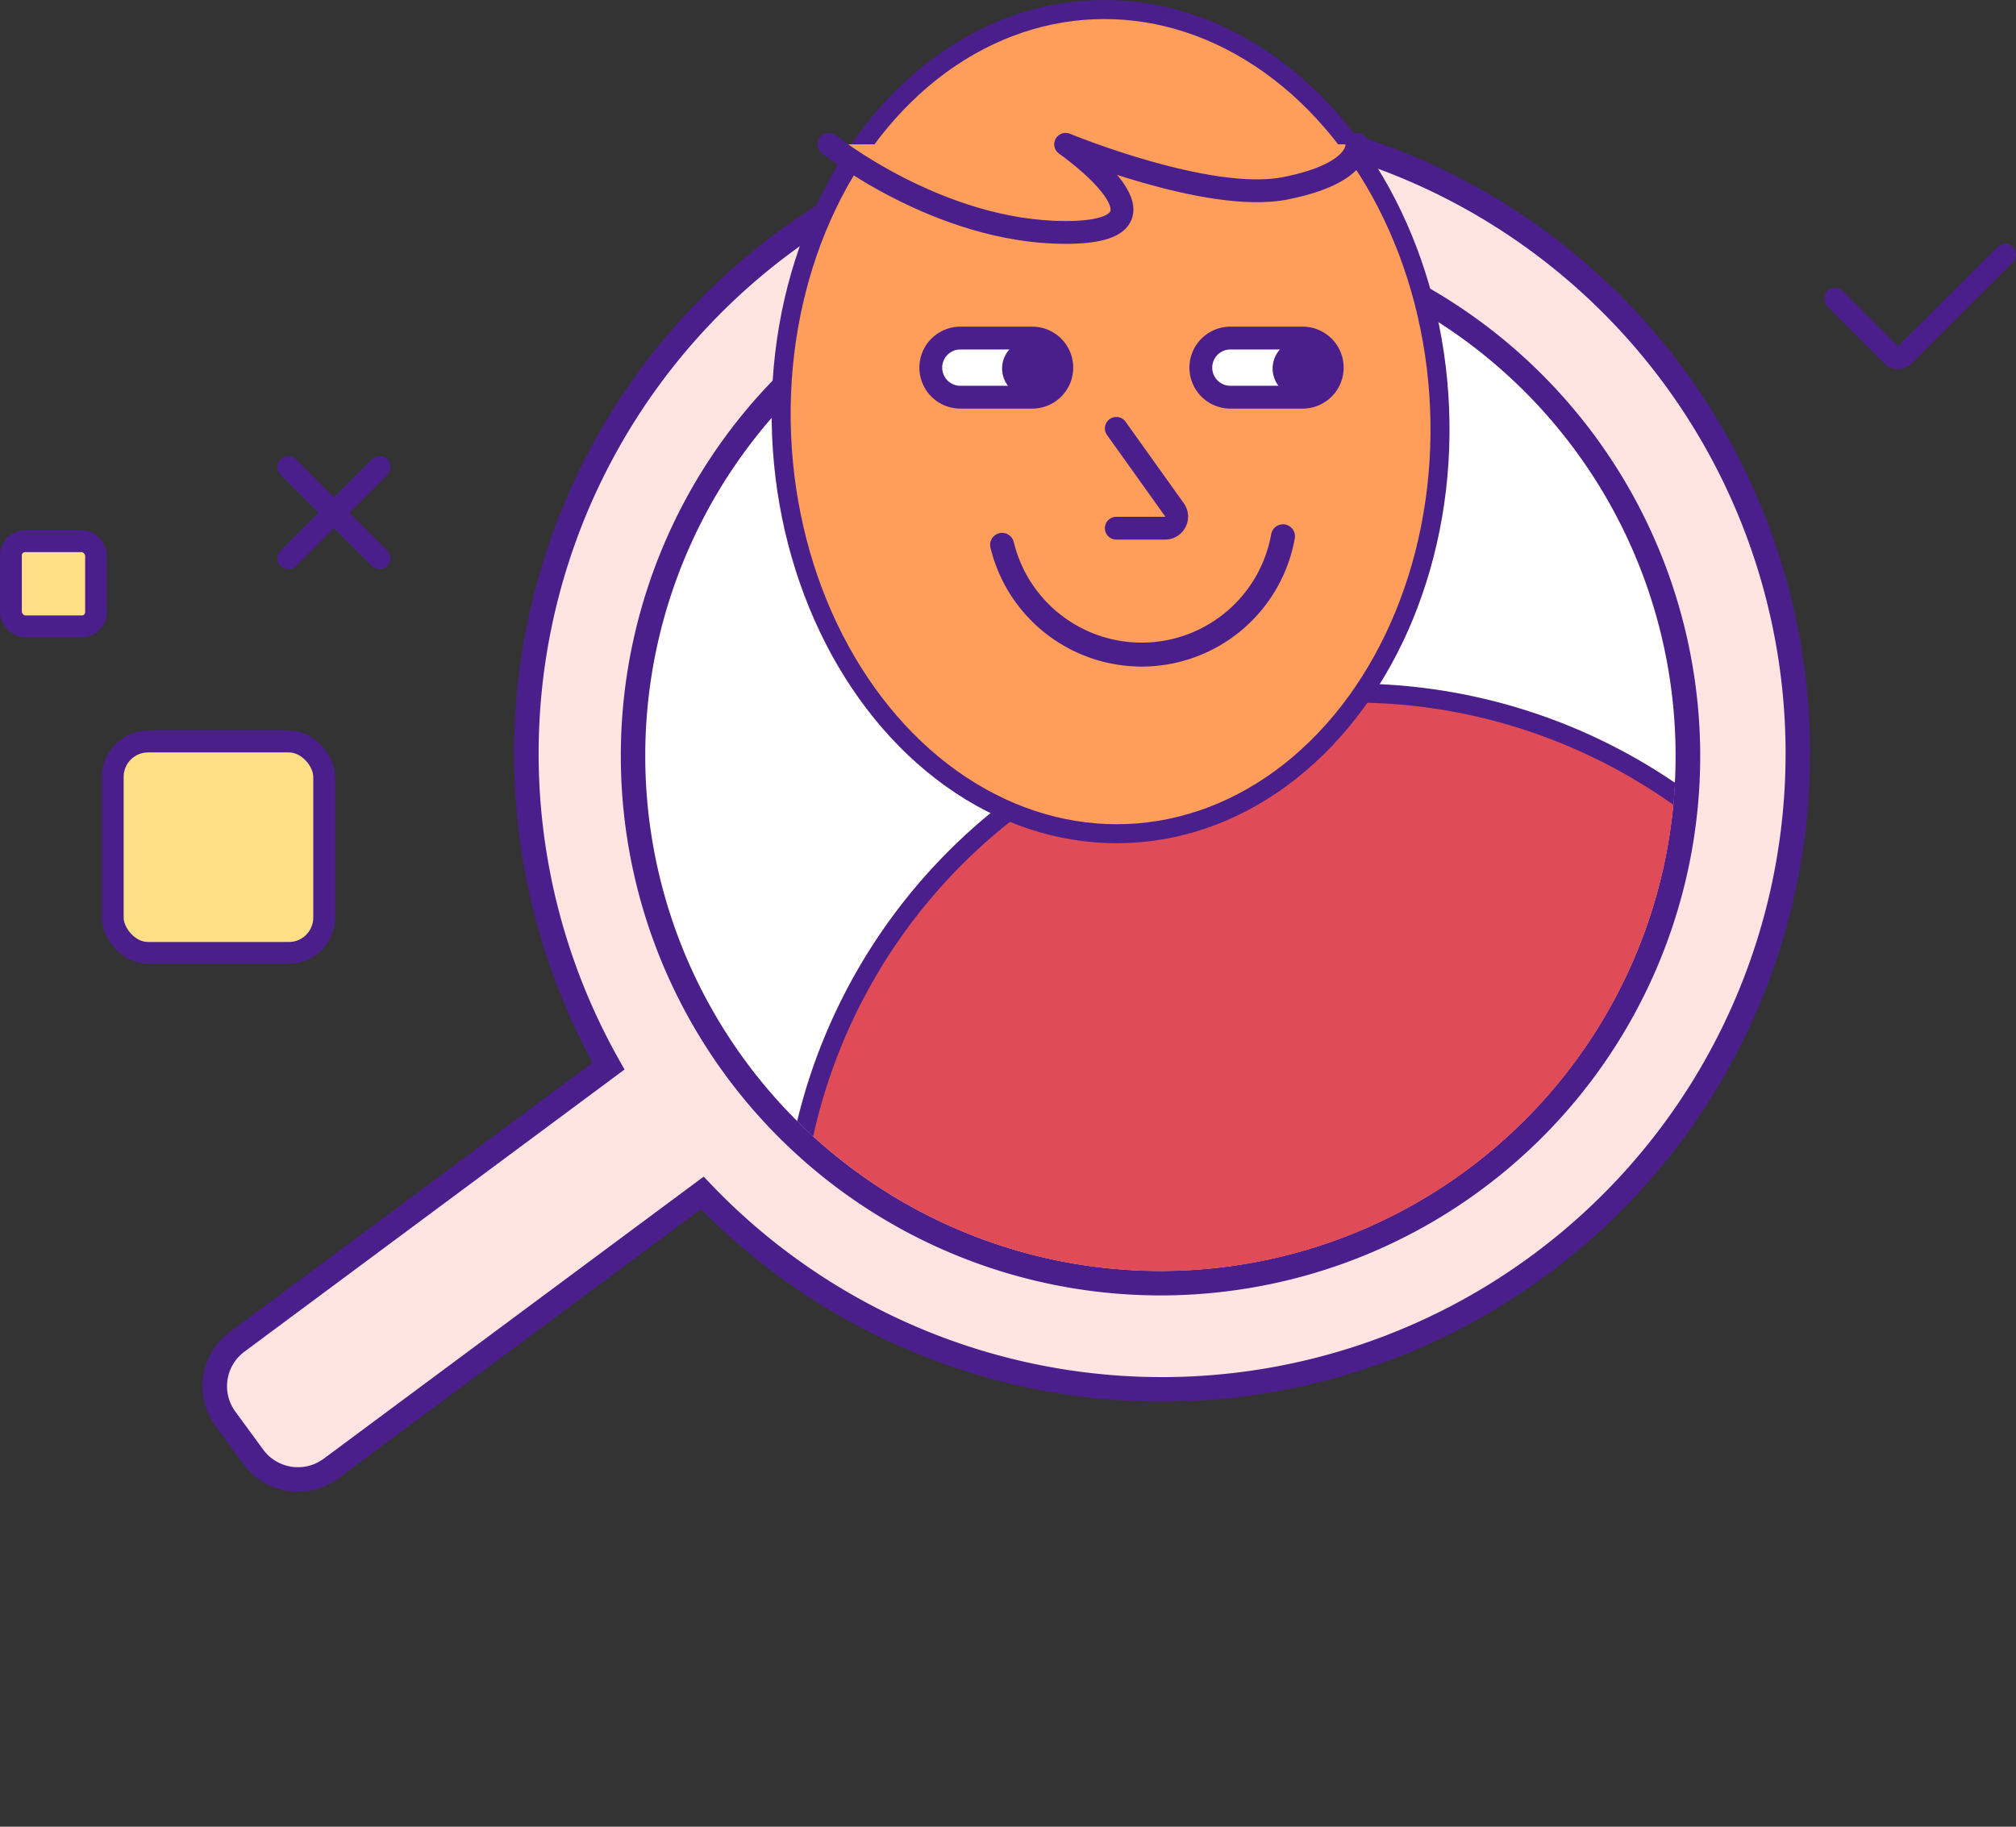
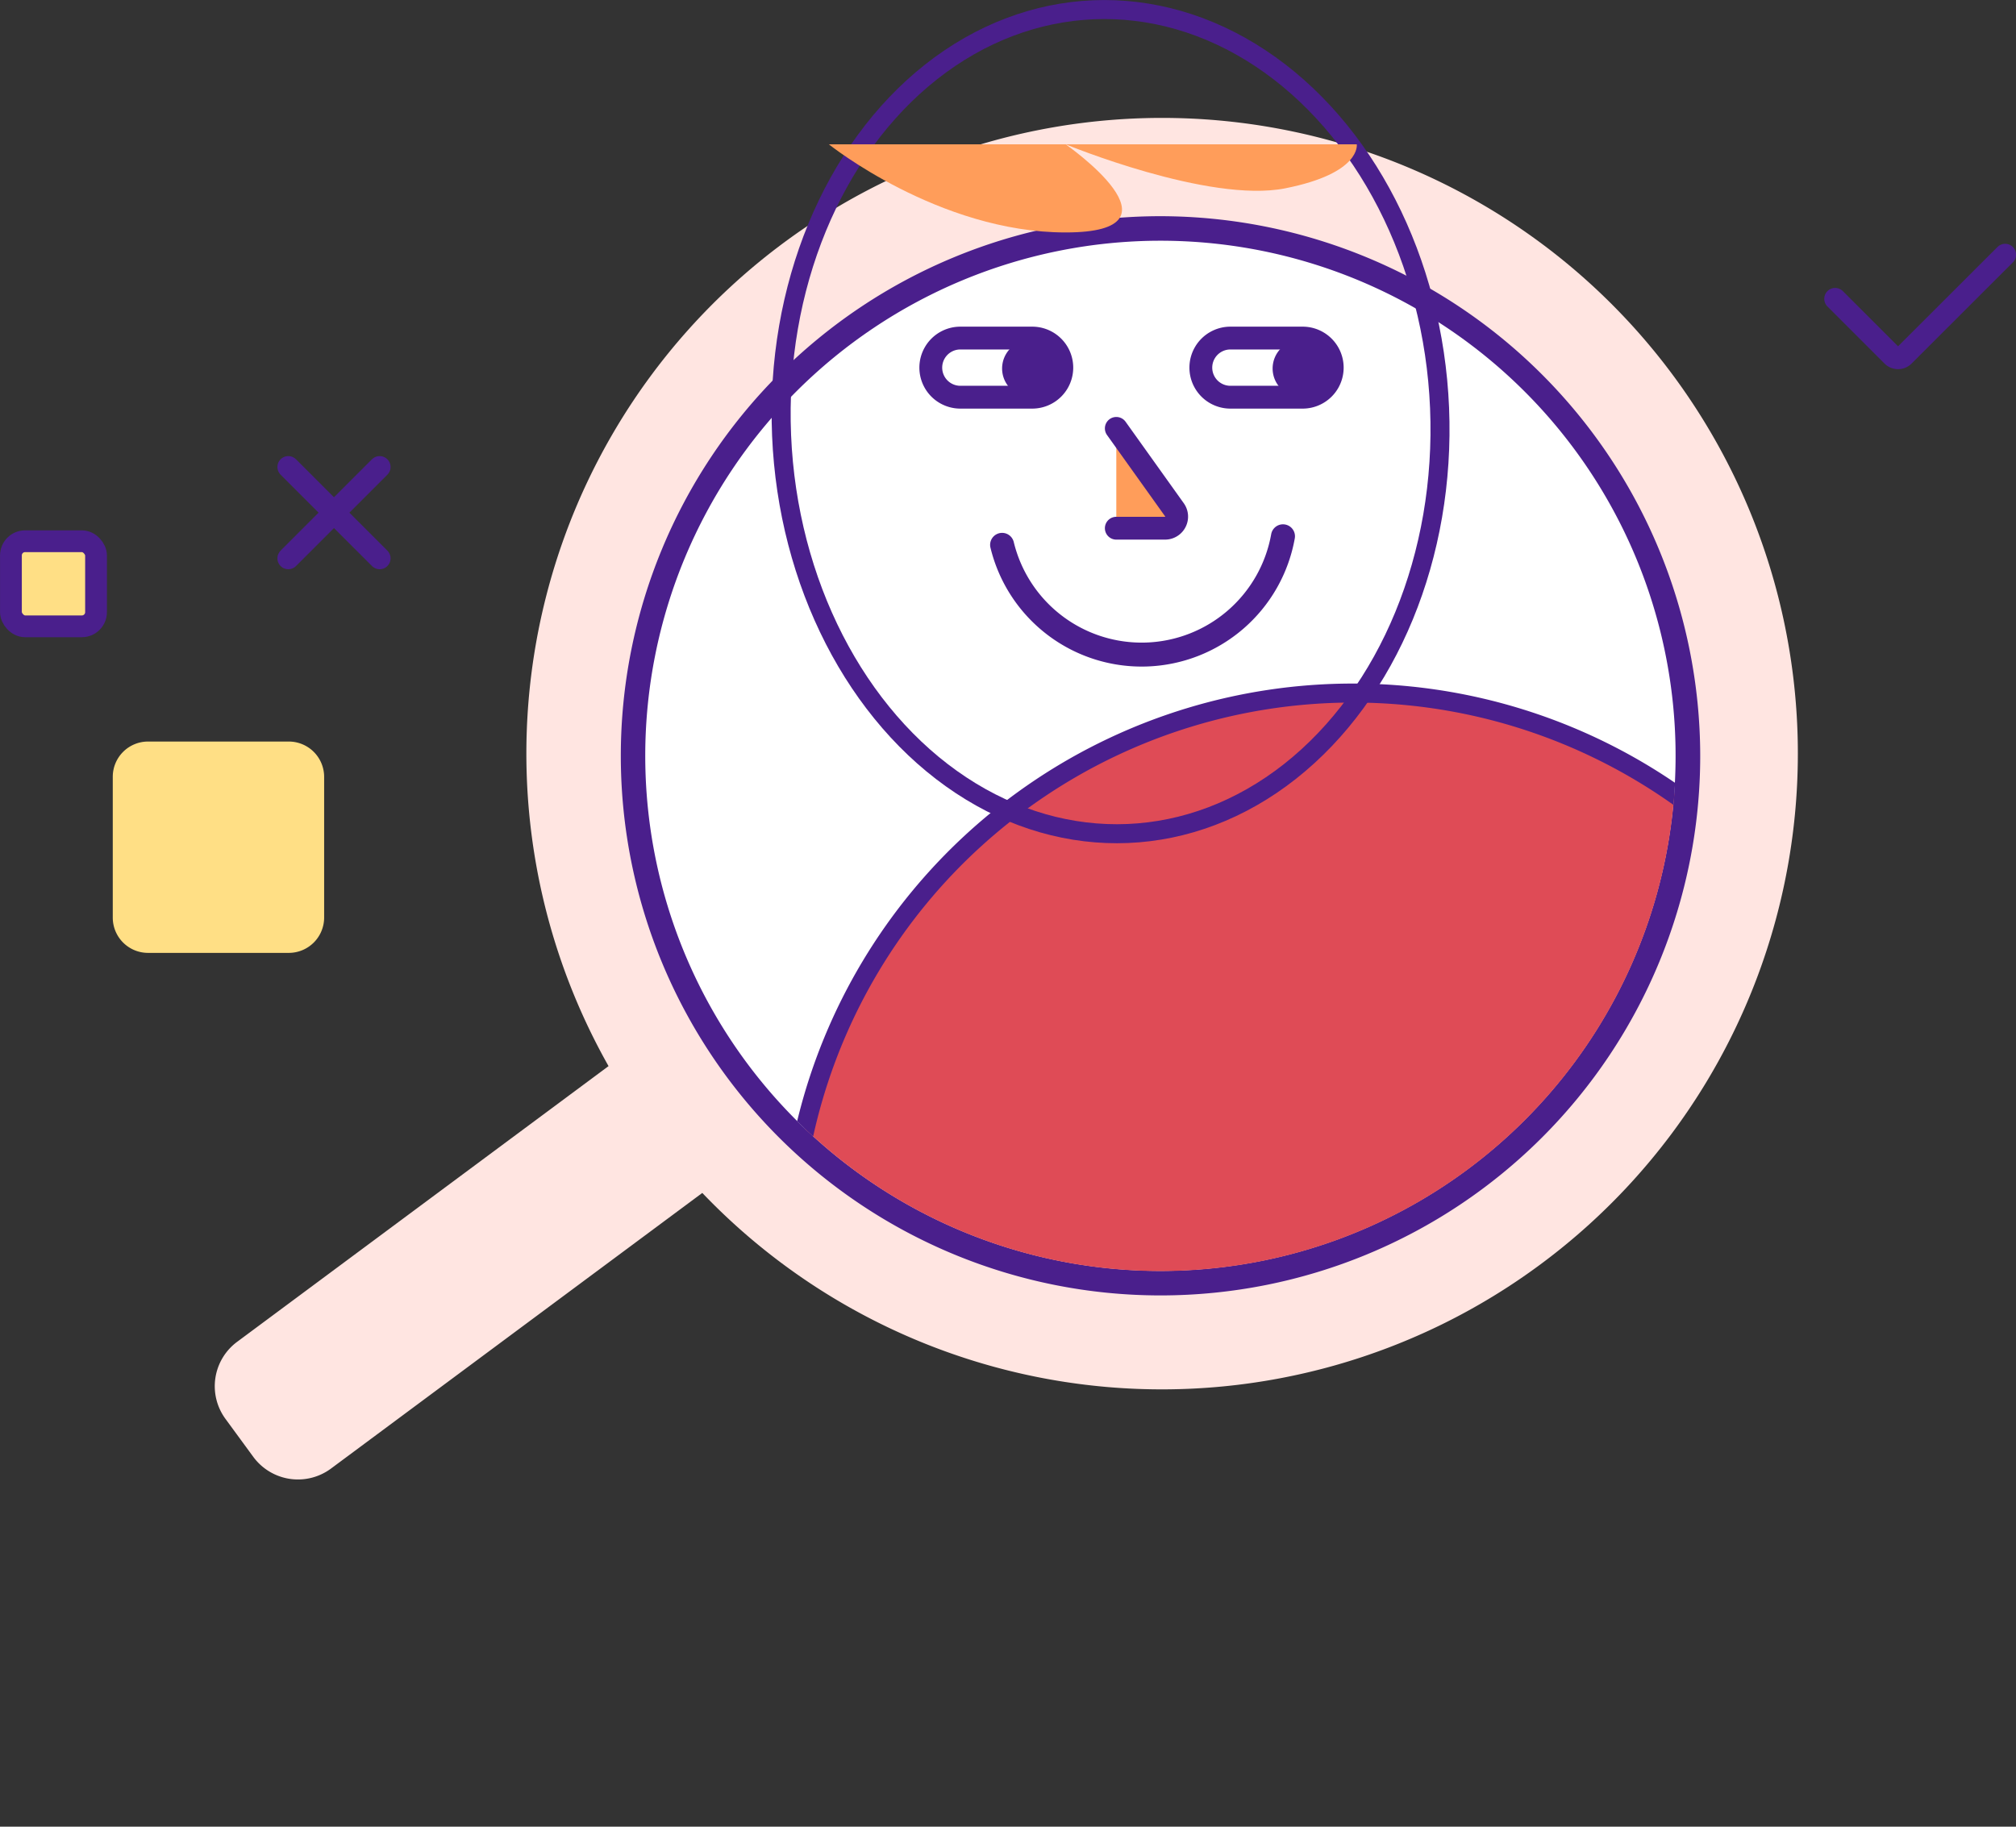
<svg xmlns="http://www.w3.org/2000/svg" viewBox="0 0 212.02 192.14">
  <rect x="0" y="0" width="212.02" height="192.14" fill="#333333" stroke="none" />
  <defs>
    <style>.cls-1,.cls-10,.cls-11,.cls-12,.cls-3,.cls-8{fill:none;}.cls-2{fill:#ffe5e1;}.cls-10,.cls-11,.cls-12,.cls-3,.cls-8{stroke:#4a1f8c;}.cls-10,.cls-11,.cls-12,.cls-3{stroke-linecap:round;}.cls-11,.cls-12,.cls-3,.cls-8{stroke-miterlimit:10;}.cls-3{stroke-width:2.58px;}.cls-4{fill:#fff;}.cls-5{fill:#4a1f8c;}.cls-6{clip-path:url(#clip-path);}.cls-7{fill:#df4b56;}.cls-8{stroke-width:2px;}.cls-9{fill:#ff9d5a;}.cls-10{stroke-linejoin:round;stroke-width:2.4px;}.cls-11{stroke-width:2.52px;}.cls-12{stroke-width:2.29px;}.cls-13{fill:#ffdf85;}</style>
    <clipPath id="clip-path">
      <path class="cls-1" d="M67.86,79.5A54.19,54.19,0,1,0,122,25.32,54.18,54.18,0,0,0,67.86,79.5" />
    </clipPath>
  </defs>
  <g id="Layer_2" data-name="Layer 2">
    <g id="Layer_1-2" data-name="Layer 1">
      <path class="cls-2" d="M162,133a66.86,66.86,0,1,0-98-20.86l-39.06,29a5.81,5.81,0,0,0-1.21,8.13l2.93,4a5.83,5.83,0,0,0,8.14,1.21l39.06-29A66.86,66.86,0,0,0,162,133" />
-       <path class="cls-3" d="M162,133a66.86,66.86,0,1,0-98-20.86l-39.06,29a5.81,5.81,0,0,0-1.21,8.13l2.93,4a5.83,5.83,0,0,0,8.14,1.21l39.06-29A66.86,66.86,0,0,0,162,133Z" />
      <path class="cls-4" d="M122,135A55.47,55.47,0,1,1,177.52,79.5,55.53,55.53,0,0,1,122,135" />
      <path class="cls-5" d="M122,25.32A54.18,54.18,0,1,1,67.86,79.5,54.19,54.19,0,0,1,122,25.32m0-2.58A56.76,56.76,0,1,0,178.81,79.5,56.83,56.83,0,0,0,122,22.74" />
      <g class="cls-6">
        <path class="cls-7" d="M201.42,132A59.13,59.13,0,1,1,142.29,72.9,59.12,59.12,0,0,1,201.42,132" />
        <path class="cls-8" d="M201.42,132A59.13,59.13,0,1,1,142.29,72.9,59.12,59.12,0,0,1,201.42,132Z" />
      </g>
-       <path class="cls-9" d="M151.4,42.91c1,23.93-13.69,44-32.8,44.77s-35.41-18-36.41-41.89S95.88,1.82,115,1,150.4,19,151.4,42.91" />
      <ellipse class="cls-8" cx="116.8" cy="44.35" rx="34.63" ry="43.36" transform="translate(-1.75 4.91) rotate(-2.39)" />
      <path class="cls-9" d="M117.4,45.06l6.12,8.57a1.22,1.22,0,0,1-1,1.93H117.4" />
      <path class="cls-10" d="M117.4,45.06l6.12,8.57a1.22,1.22,0,0,1-1,1.93H117.4" />
      <path class="cls-11" d="M134.93,56.41a15.1,15.1,0,0,1-29.54.9" />
      <path class="cls-9" d="M87.17,15.18s11.56,9.27,24.9,9.27,0-9.27,0-9.27,15.06,6.22,23.09,4.63,7.53-4.63,7.53-4.63" />
-       <path class="cls-10" d="M87.17,15.18s11.56,9.27,24.9,9.27,0-9.27,0-9.27,15.06,6.22,23.09,4.63,7.53-4.63,7.53-4.63" />
      <path class="cls-4" d="M108.51,41.78H101a3.11,3.11,0,0,1,0-6.22h7.56a3.11,3.11,0,0,1,0,6.22" />
      <path class="cls-10" d="M108.51,41.78H101a3.11,3.11,0,0,1,0-6.22h7.56a3.11,3.11,0,0,1,0,6.22Z" />
      <path class="cls-5" d="M111.39,38.76a3,3,0,1,1-3-3,3,3,0,0,1,3,3" />
      <path class="cls-4" d="M137,41.78H129.4a3.11,3.11,0,1,1,0-6.22H137a3.11,3.11,0,0,1,0,6.22" />
      <path class="cls-10" d="M137,41.78H129.4a3.11,3.11,0,1,1,0-6.22H137a3.11,3.11,0,0,1,0,6.22Z" />
      <path class="cls-5" d="M139.84,38.76a3,3,0,1,1-3-3,3,3,0,0,1,3,3" />
      <path class="cls-12" d="M193,31.43l6,6a.87.87,0,0,0,1.23,0l10.65-10.64" />
      <path class="cls-13" d="M30.38,100.23H15.57a3.71,3.71,0,0,1-3.71-3.71V81.71A3.71,3.71,0,0,1,15.57,78H30.38a3.72,3.72,0,0,1,3.71,3.71V96.52a3.72,3.72,0,0,1-3.71,3.71" />
-       <rect class="cls-12" x="11.86" y="78" width="22.23" height="22.23" rx="3.71" />
      <path class="cls-13" d="M8.6,65.88h-6a1.5,1.5,0,0,1-1.49-1.5v-6a1.49,1.49,0,0,1,1.49-1.49h6a1.5,1.5,0,0,1,1.5,1.49v6a1.5,1.5,0,0,1-1.5,1.5" />
      <rect class="cls-12" x="1.15" y="56.93" width="8.95" height="8.95" rx="1.49" />
      <line class="cls-13" x1="30.32" y1="49.12" x2="39.93" y2="58.73" />
      <line class="cls-12" x1="30.32" y1="49.12" x2="39.93" y2="58.73" />
      <line class="cls-13" x1="39.93" y1="49.12" x2="30.32" y2="58.73" />
      <line class="cls-12" x1="39.93" y1="49.12" x2="30.32" y2="58.73" />
    </g>
  </g>
</svg>